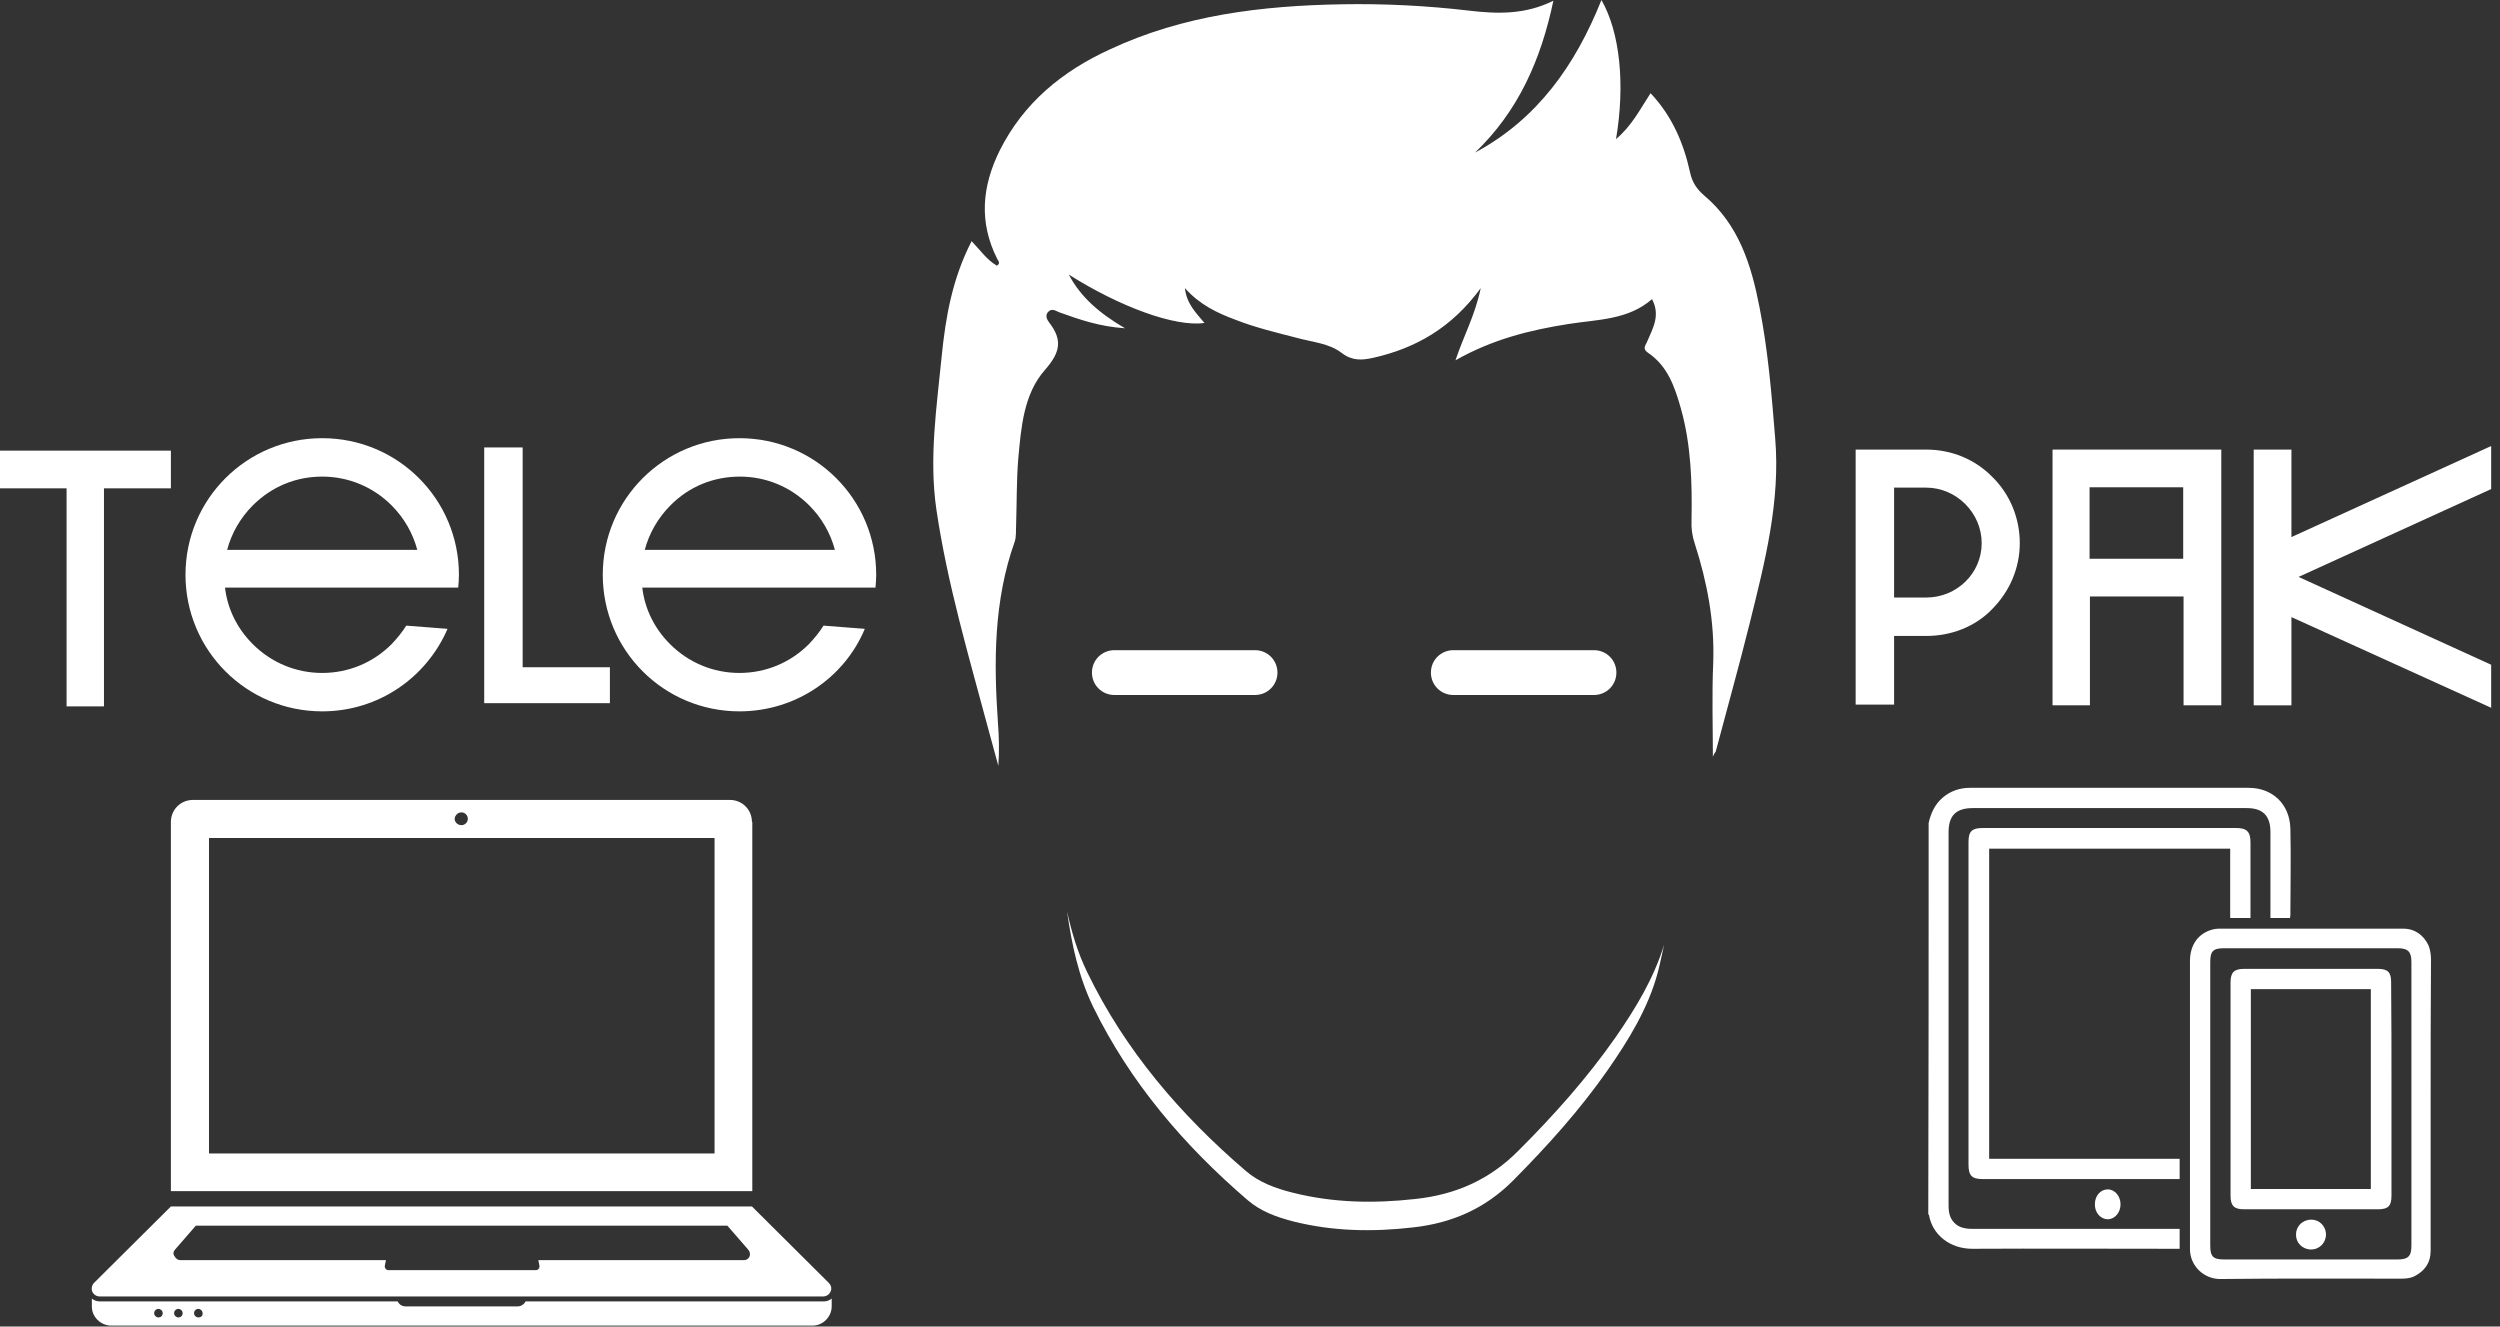
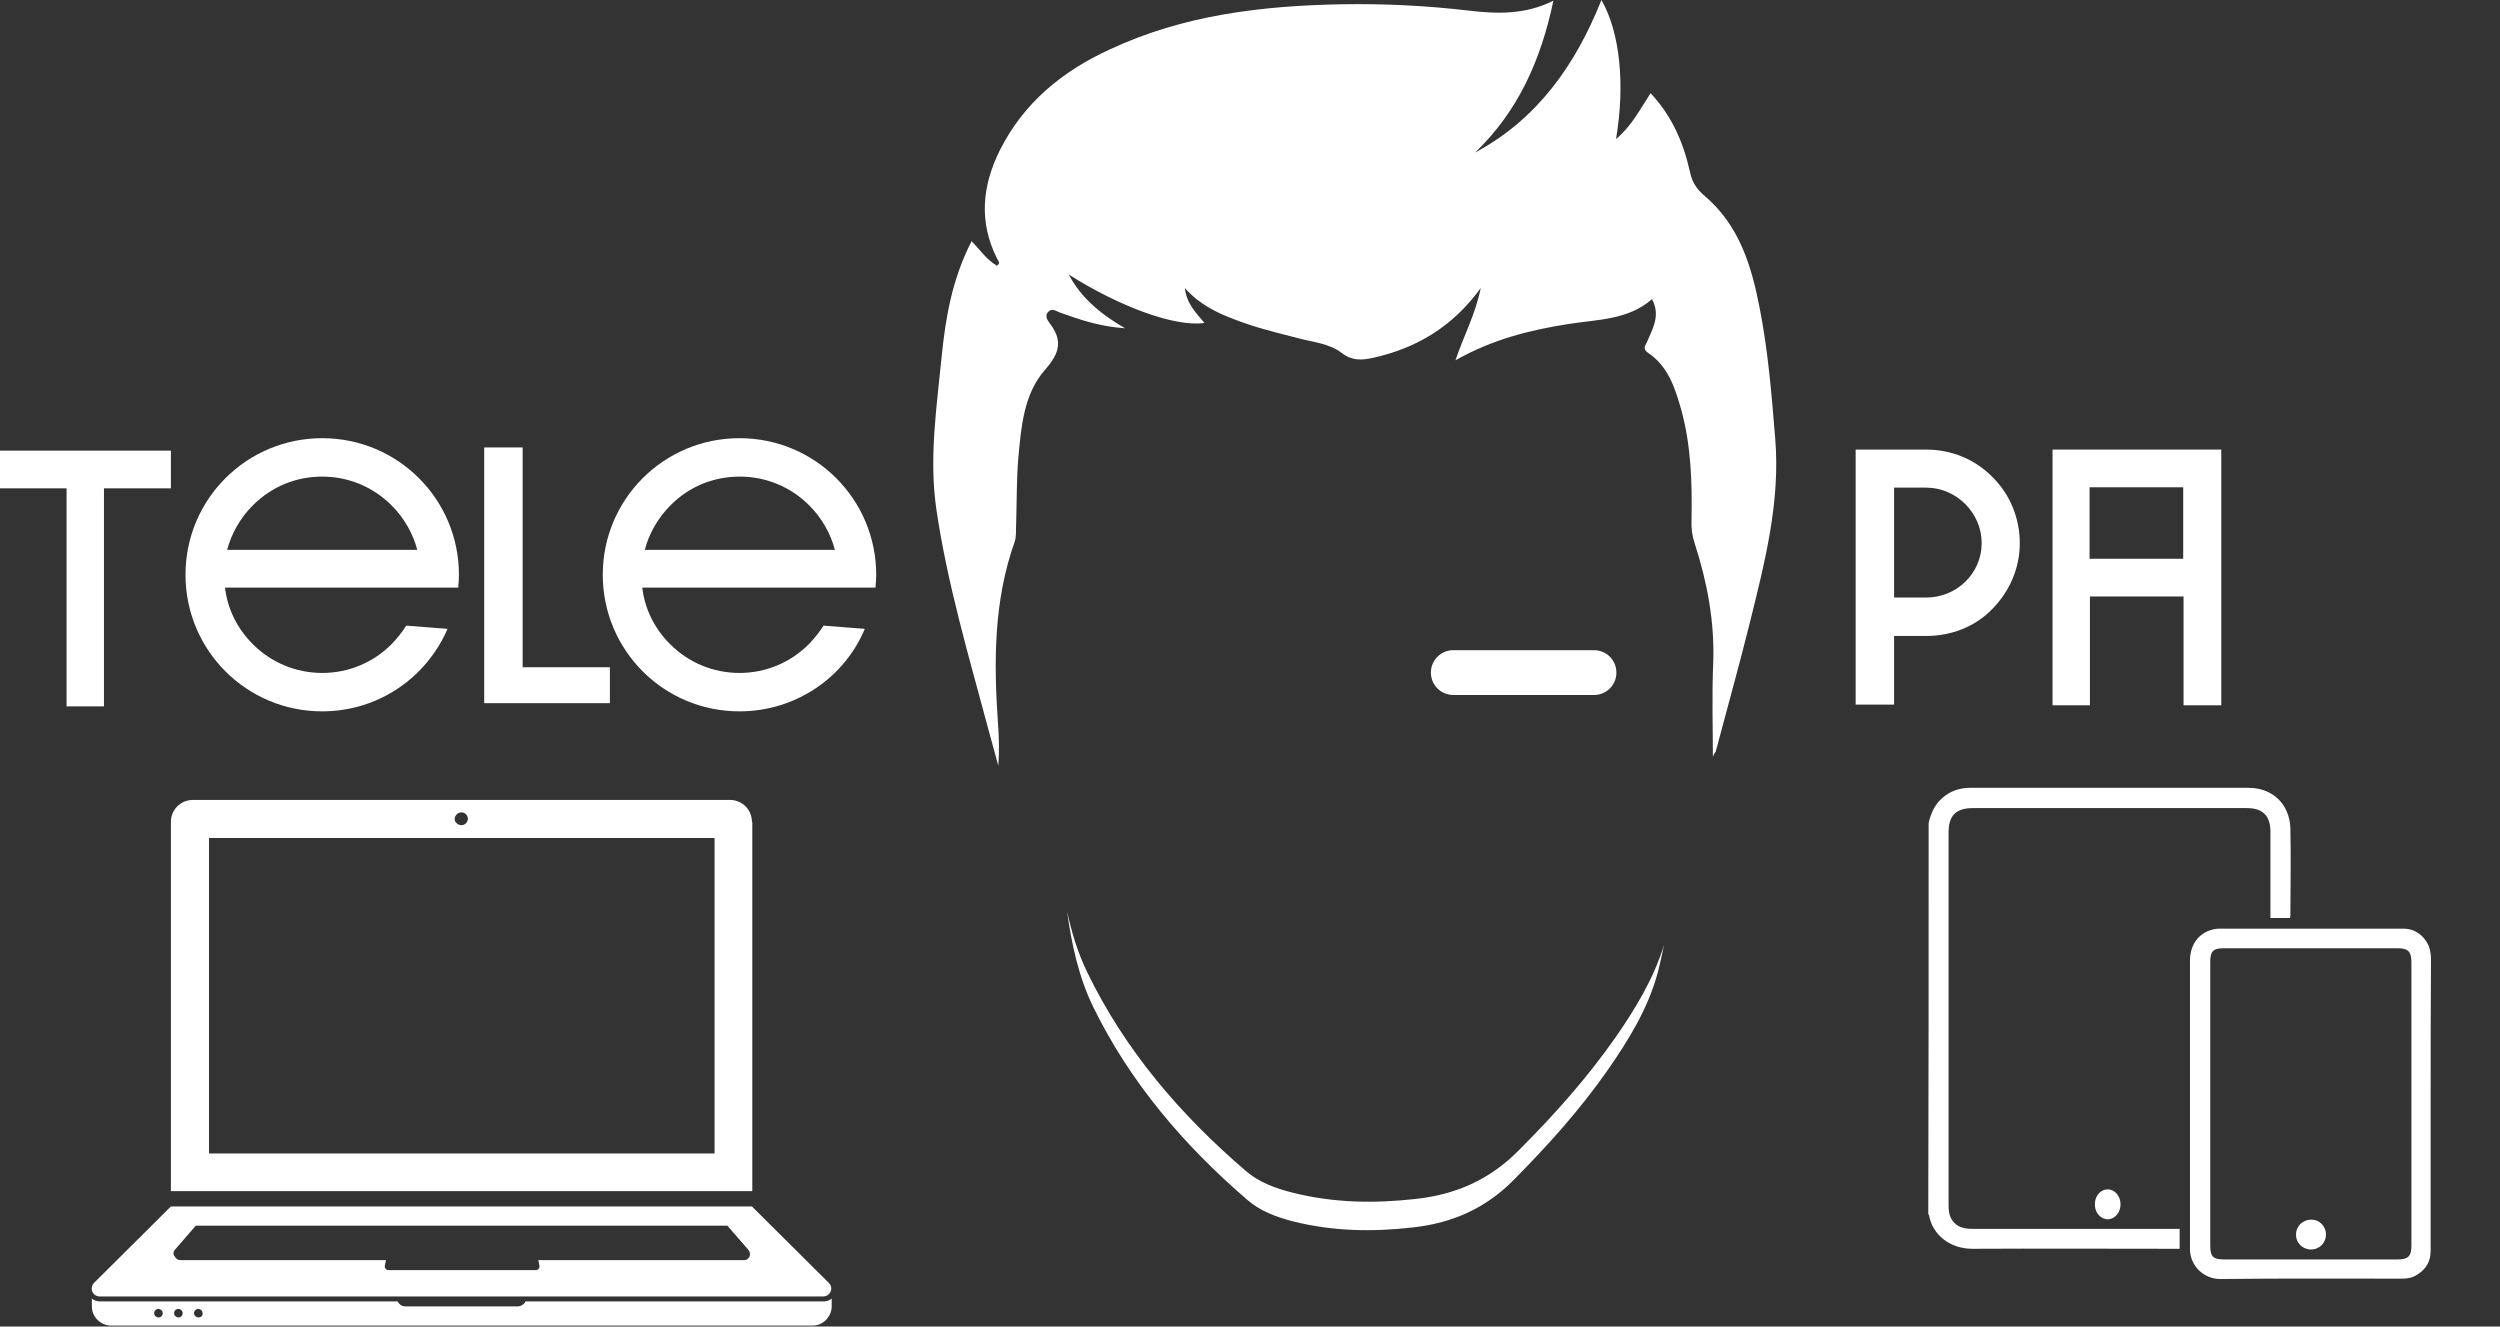
<svg xmlns="http://www.w3.org/2000/svg" width="196" height="104" viewBox="0 0 196 104" fill="none">
  <rect x="0" y="0" width="196" height="104" fill="#333333" stroke="none" />
  <path d="M8.151 38.286V55.38H5.22V38.286H0V35.33H13.398V38.286H8.151Z" fill="white" />
  <path d="M25.261 55.77C19.316 55.77 14.543 50.974 14.543 45.062C14.543 39.123 19.344 34.354 25.261 34.354C31.207 34.354 35.98 39.151 35.98 45.062C35.98 45.397 35.952 45.759 35.924 46.066H17.641C17.836 47.767 18.618 49.301 19.818 50.5C21.27 51.95 23.196 52.759 25.261 52.759C27.327 52.759 29.253 51.95 30.704 50.5C31.123 50.054 31.542 49.552 31.849 49.05L35.087 49.301C33.44 53.121 29.672 55.77 25.261 55.77ZM19.818 39.625C18.841 40.601 18.143 41.828 17.808 43.11H32.714C32.379 41.828 31.681 40.601 30.704 39.625C29.253 38.175 27.327 37.366 25.261 37.366C23.196 37.366 21.298 38.147 19.818 39.625Z" fill="white" />
  <path d="M47.815 52.312V55.129H37.962V35.08H40.976V52.312H47.815Z" fill="white" />
  <path d="M57.975 55.77C52.03 55.77 47.257 50.974 47.257 45.062C47.257 39.123 52.058 34.354 57.975 34.354C63.921 34.354 68.694 39.151 68.694 45.062C68.694 45.397 68.666 45.759 68.638 46.066H50.355C50.55 47.767 51.332 49.301 52.532 50.5C53.984 51.95 55.91 52.759 57.975 52.759C60.041 52.759 61.967 51.95 63.418 50.5C63.837 50.054 64.256 49.552 64.563 49.05L67.801 49.301C66.21 53.121 62.386 55.77 57.975 55.77ZM52.56 39.625C51.583 40.601 50.886 41.828 50.55 43.11H65.456C65.121 41.828 64.423 40.601 63.446 39.625C61.995 38.175 60.069 37.366 58.003 37.366C55.938 37.366 54.012 38.147 52.56 39.625Z" fill="white" />
  <path d="M156.201 37.394C157.569 38.732 158.351 40.601 158.351 42.581C158.351 44.532 157.569 46.345 156.201 47.739C154.862 49.133 152.991 49.859 151.01 49.859H148.497V55.24H145.483V35.247H151.01C152.991 35.247 154.834 36 156.201 37.394ZM155.364 42.581C155.364 40.21 153.382 38.23 151.01 38.23H148.497V46.847H151.01C153.41 46.847 155.364 44.951 155.364 42.581Z" fill="white" />
  <path d="M160.919 55.296V35.247H174.149V55.296H171.191V46.763H163.85V55.296H160.919ZM163.85 43.807H171.163V38.203H163.822V43.807H163.85Z" fill="white" />
-   <path d="M195.308 38.342L180.207 45.23L195.308 52.117V55.491L179.648 48.381V55.296H176.69V35.247H179.648V42.106L195.308 34.968V38.342Z" fill="white" />
-   <path d="M98.394 54.487H87.368C86.391 54.487 85.609 53.707 85.609 52.731C85.609 51.755 86.391 50.974 87.368 50.974H98.394C99.37 50.974 100.152 51.755 100.152 52.731C100.152 53.707 99.37 54.487 98.394 54.487Z" fill="white" />
  <path d="M124.967 54.487H113.941C112.964 54.487 112.183 53.707 112.183 52.731C112.183 51.755 112.964 50.974 113.941 50.974H124.967C125.944 50.974 126.725 51.755 126.725 52.731C126.725 53.707 125.944 54.487 124.967 54.487Z" fill="white" />
  <path d="M119.049 90.208C116.788 92.495 114.109 93.666 110.954 94.001C107.716 94.363 104.506 94.307 101.324 93.499C99.984 93.164 98.701 92.69 97.668 91.798C92.532 87.392 88.205 82.345 85.246 76.238C84.493 74.704 84.018 73.087 83.655 71.442C84.018 74.007 84.549 76.545 85.693 78.915C88.596 84.854 92.811 89.79 97.807 94.084C98.84 94.977 100.096 95.423 101.38 95.757C104.479 96.538 107.605 96.594 110.759 96.231C113.829 95.897 116.453 94.754 118.658 92.523C121.338 89.818 123.878 87.001 126.055 83.878C127.702 81.508 129.21 79.054 129.963 76.266C130.159 75.541 130.298 74.788 130.466 74.063C129.656 76.712 128.233 79.054 126.669 81.313C124.408 84.548 121.813 87.448 119.049 90.208Z" fill="white" />
  <path d="M134.29 59.34C134.29 57.053 134.206 54.487 134.318 51.922C134.429 48.715 133.843 45.648 132.866 42.608C132.671 42.023 132.587 41.437 132.615 40.796C132.671 37.84 132.587 34.884 131.778 32.012C131.303 30.339 130.745 28.694 129.21 27.662C128.707 27.327 129.042 27.049 129.154 26.742C129.6 25.71 130.186 24.706 129.517 23.451C127.646 25.097 125.218 25.041 122.957 25.403C119.942 25.877 117.012 26.602 114.109 28.248C114.751 26.323 115.644 24.734 116.09 22.587C113.829 25.682 111.01 27.299 107.661 28.052C106.767 28.248 106.014 28.303 105.176 27.662C104.199 26.909 102.888 26.826 101.687 26.491C100.068 26.073 98.421 25.682 96.858 25.069C95.435 24.539 94.067 23.898 92.895 22.587C93.034 23.842 93.788 24.539 94.43 25.32C92.113 25.654 87.759 24.037 83.795 21.527C84.716 23.284 86.195 24.567 88.205 25.738C86.168 25.599 84.605 25.041 83.041 24.483C82.762 24.372 82.455 24.121 82.148 24.483C81.925 24.762 82.092 25.069 82.26 25.292C83.32 26.658 83.125 27.634 81.925 29C80.25 30.897 80.055 33.518 79.831 35.972C79.692 37.673 79.72 39.402 79.664 41.13C79.636 41.577 79.692 42.051 79.552 42.469C77.905 47.098 77.905 51.894 78.24 56.69C78.324 57.778 78.352 58.893 78.268 60.037C78.017 59.116 77.766 58.196 77.515 57.276C75.979 51.532 74.277 45.815 73.411 39.931C72.825 35.916 73.439 31.901 73.83 27.913C74.137 24.846 74.667 21.834 76.175 18.906C76.845 19.603 77.375 20.384 78.156 20.83C78.464 20.635 78.268 20.468 78.184 20.3C76.733 17.428 76.984 14.612 78.38 11.795C80.25 8.059 83.293 5.577 87.005 3.876C92.783 1.171 98.952 0.446 105.232 0.335C108.554 0.279 111.876 0.446 115.197 0.837C117.346 1.088 119.552 1.171 121.785 0.056C120.808 4.713 119.021 8.728 115.644 11.963C120.529 9.342 123.515 5.103 125.553 -9.53674e-07C127.004 2.538 127.423 6.609 126.697 10.903C127.926 9.871 128.568 8.589 129.405 7.306C131.108 9.118 132.001 11.238 132.503 13.524C132.671 14.305 133.034 14.835 133.62 15.337C136.327 17.623 137.304 20.774 137.946 24.093C138.616 27.467 138.895 30.925 139.174 34.354C139.593 39.318 138.365 44.059 137.193 48.799C136.355 52.173 135.406 55.547 134.513 58.921C134.373 59.089 134.262 59.395 134.29 59.34Z" fill="white" />
  <path d="M58.952 64.442C58.952 63.996 58.785 63.55 58.45 63.215C58.115 62.881 57.668 62.714 57.222 62.714H15.129C14.682 62.714 14.236 62.881 13.901 63.215C13.566 63.55 13.398 63.996 13.398 64.442V93.387H58.98V64.442H58.952ZM36.175 63.69C36.454 63.69 36.678 63.913 36.678 64.192C36.678 64.47 36.454 64.693 36.175 64.693C35.896 64.693 35.645 64.47 35.645 64.192C35.673 63.913 35.896 63.69 36.175 63.69ZM56.022 90.431H16.385V65.697H56.022V90.431Z" fill="white" />
  <path d="M7.816 101.641H64.535C64.786 101.641 65.01 101.502 65.121 101.251C65.233 101 65.149 100.749 64.982 100.582L58.952 94.586H13.398L7.369 100.582C7.202 100.749 7.146 101.028 7.229 101.251C7.341 101.502 7.564 101.641 7.816 101.641ZM13.705 97.988L15.352 96.092H57.026L58.673 97.988C58.785 98.128 58.841 98.323 58.757 98.518C58.673 98.713 58.506 98.797 58.31 98.797H42.205L42.288 99.215C42.316 99.299 42.288 99.382 42.233 99.466C42.177 99.55 42.093 99.578 42.009 99.578H30.453C30.369 99.578 30.286 99.55 30.23 99.466C30.174 99.382 30.146 99.299 30.174 99.215L30.258 98.797H14.152C13.957 98.797 13.789 98.685 13.705 98.518C13.538 98.323 13.594 98.128 13.705 97.988Z" fill="white" />
  <path d="M41.2 102.032C41.172 102.087 41.144 102.143 41.088 102.199C40.949 102.338 40.781 102.422 40.586 102.422H31.793C31.598 102.422 31.402 102.338 31.291 102.199C31.235 102.143 31.207 102.087 31.179 102.032H7.816C7.592 102.032 7.369 101.948 7.202 101.809V102.422C7.202 102.812 7.341 103.175 7.648 103.482C7.927 103.76 8.318 103.928 8.709 103.928H63.698C64.088 103.928 64.451 103.788 64.758 103.482C65.037 103.203 65.205 102.812 65.205 102.422V101.809C65.037 101.948 64.814 102.032 64.591 102.032H41.2ZM12.421 103.286C12.254 103.286 12.086 103.147 12.086 102.952C12.086 102.784 12.226 102.617 12.421 102.617C12.589 102.617 12.756 102.757 12.756 102.952C12.756 103.147 12.617 103.286 12.421 103.286ZM13.984 103.286C13.817 103.286 13.649 103.147 13.649 102.952C13.649 102.784 13.789 102.617 13.984 102.617C14.152 102.617 14.319 102.757 14.319 102.952C14.319 103.147 14.18 103.286 13.984 103.286ZM15.548 103.286C15.38 103.286 15.213 103.147 15.213 102.952C15.213 102.784 15.352 102.617 15.548 102.617C15.715 102.617 15.883 102.757 15.883 102.952C15.91 103.147 15.771 103.286 15.548 103.286Z" fill="white" />
  <path d="M151.205 64.526C151.373 63.773 151.68 63.076 152.294 62.546C152.908 62.017 153.633 61.766 154.443 61.766C161.728 61.766 169.014 61.766 176.299 61.766C178.169 61.766 179.509 63.048 179.565 64.944C179.621 67.231 179.565 69.49 179.565 71.776C179.565 71.832 179.537 71.888 179.537 71.972C179.034 71.972 178.532 71.972 178.002 71.972C178.002 71.832 178.002 71.693 178.002 71.553C178.002 69.434 178.002 67.343 178.002 65.223C178.002 63.968 177.415 63.355 176.159 63.355C168.986 63.355 161.84 63.355 154.666 63.355C153.354 63.355 152.768 63.941 152.768 65.251C152.768 70.996 152.768 76.768 152.768 82.512C152.768 86.444 152.768 90.403 152.768 94.335C152.768 94.558 152.768 94.781 152.796 94.977C152.88 95.646 153.354 96.176 154.024 96.287C154.275 96.343 154.499 96.343 154.75 96.343C159.97 96.343 165.189 96.343 170.409 96.343C170.549 96.343 170.716 96.343 170.884 96.343C170.884 96.873 170.884 97.375 170.884 97.905C170.716 97.905 170.605 97.905 170.465 97.905C165.189 97.905 159.914 97.877 154.638 97.905C152.824 97.905 151.484 96.761 151.233 95.255C151.233 95.228 151.205 95.228 151.177 95.2C151.205 84.994 151.205 74.76 151.205 64.526Z" fill="white" />
  <path d="M190.562 86.555C190.562 90.376 190.562 94.196 190.562 98.044C190.562 99.02 190.088 99.661 189.25 100.08C188.943 100.219 188.581 100.247 188.246 100.247C183.528 100.247 178.811 100.219 174.066 100.275C172.754 100.275 171.693 99.215 171.693 97.933C171.693 97.877 171.693 97.793 171.693 97.737C171.693 90.264 171.693 82.819 171.693 75.346C171.693 74.063 172.363 73.143 173.508 72.864C173.647 72.836 173.787 72.808 173.926 72.808C178.755 72.808 183.584 72.808 188.413 72.808C189.334 72.808 190.004 73.31 190.395 74.119C190.534 74.453 190.59 74.871 190.59 75.234C190.562 79.026 190.562 82.791 190.562 86.555ZM173.284 86.555C173.284 90.264 173.284 93.945 173.284 97.654C173.284 98.518 173.508 98.741 174.373 98.741C178.895 98.741 183.445 98.741 187.966 98.741C188.804 98.741 189.055 98.49 189.055 97.654C189.055 90.236 189.055 82.847 189.055 75.429C189.055 74.621 188.804 74.342 187.966 74.342C183.445 74.342 178.895 74.342 174.373 74.342C173.508 74.342 173.284 74.565 173.284 75.429C173.284 79.166 173.284 82.847 173.284 86.555Z" fill="white" />
-   <path d="M176.438 71.972C175.88 71.972 175.378 71.972 174.847 71.972C174.847 70.159 174.847 68.346 174.847 66.534C168.539 66.534 162.259 66.534 155.95 66.534C155.95 74.621 155.95 82.735 155.95 90.85C160.919 90.85 165.887 90.85 170.884 90.85C170.884 91.379 170.884 91.881 170.884 92.439C170.744 92.439 170.605 92.439 170.465 92.439C165.469 92.439 160.444 92.439 155.448 92.439C154.583 92.439 154.331 92.16 154.331 91.296C154.331 82.874 154.331 74.425 154.331 66.004C154.331 65.168 154.61 64.916 155.448 64.916C162.063 64.916 168.679 64.916 175.322 64.916C176.131 64.916 176.438 65.195 176.438 66.032C176.438 67.872 176.438 69.713 176.438 71.553C176.438 71.693 176.438 71.804 176.438 71.972Z" fill="white" />
  <path d="M165.245 93.248C165.804 93.248 166.25 93.778 166.25 94.419C166.25 95.06 165.804 95.59 165.245 95.59C164.687 95.59 164.213 95.06 164.24 94.391C164.24 93.75 164.687 93.248 165.245 93.248Z" fill="white" />
-   <path d="M187.492 85.384C187.492 88.173 187.492 90.933 187.492 93.722C187.492 94.558 187.241 94.809 186.403 94.809C182.914 94.809 179.425 94.809 175.936 94.809C175.154 94.809 174.875 94.531 174.875 93.75C174.875 88.173 174.875 82.596 174.875 77.019C174.875 76.238 175.154 75.959 175.936 75.959C179.425 75.959 182.942 75.959 186.431 75.959C187.213 75.959 187.464 76.238 187.464 76.991C187.492 79.779 187.492 82.596 187.492 85.384ZM176.466 93.22C179.62 93.22 182.747 93.22 185.873 93.22C185.873 87.978 185.873 82.763 185.873 77.549C182.719 77.549 179.593 77.549 176.466 77.549C176.466 82.763 176.466 87.978 176.466 93.22Z" fill="white" />
  <path d="M182.356 96.789C182.356 97.43 181.854 97.96 181.184 97.96C180.514 97.96 179.983 97.43 180.011 96.761C180.011 96.12 180.542 95.618 181.212 95.618C181.826 95.618 182.356 96.12 182.356 96.789Z" fill="white" />
</svg>